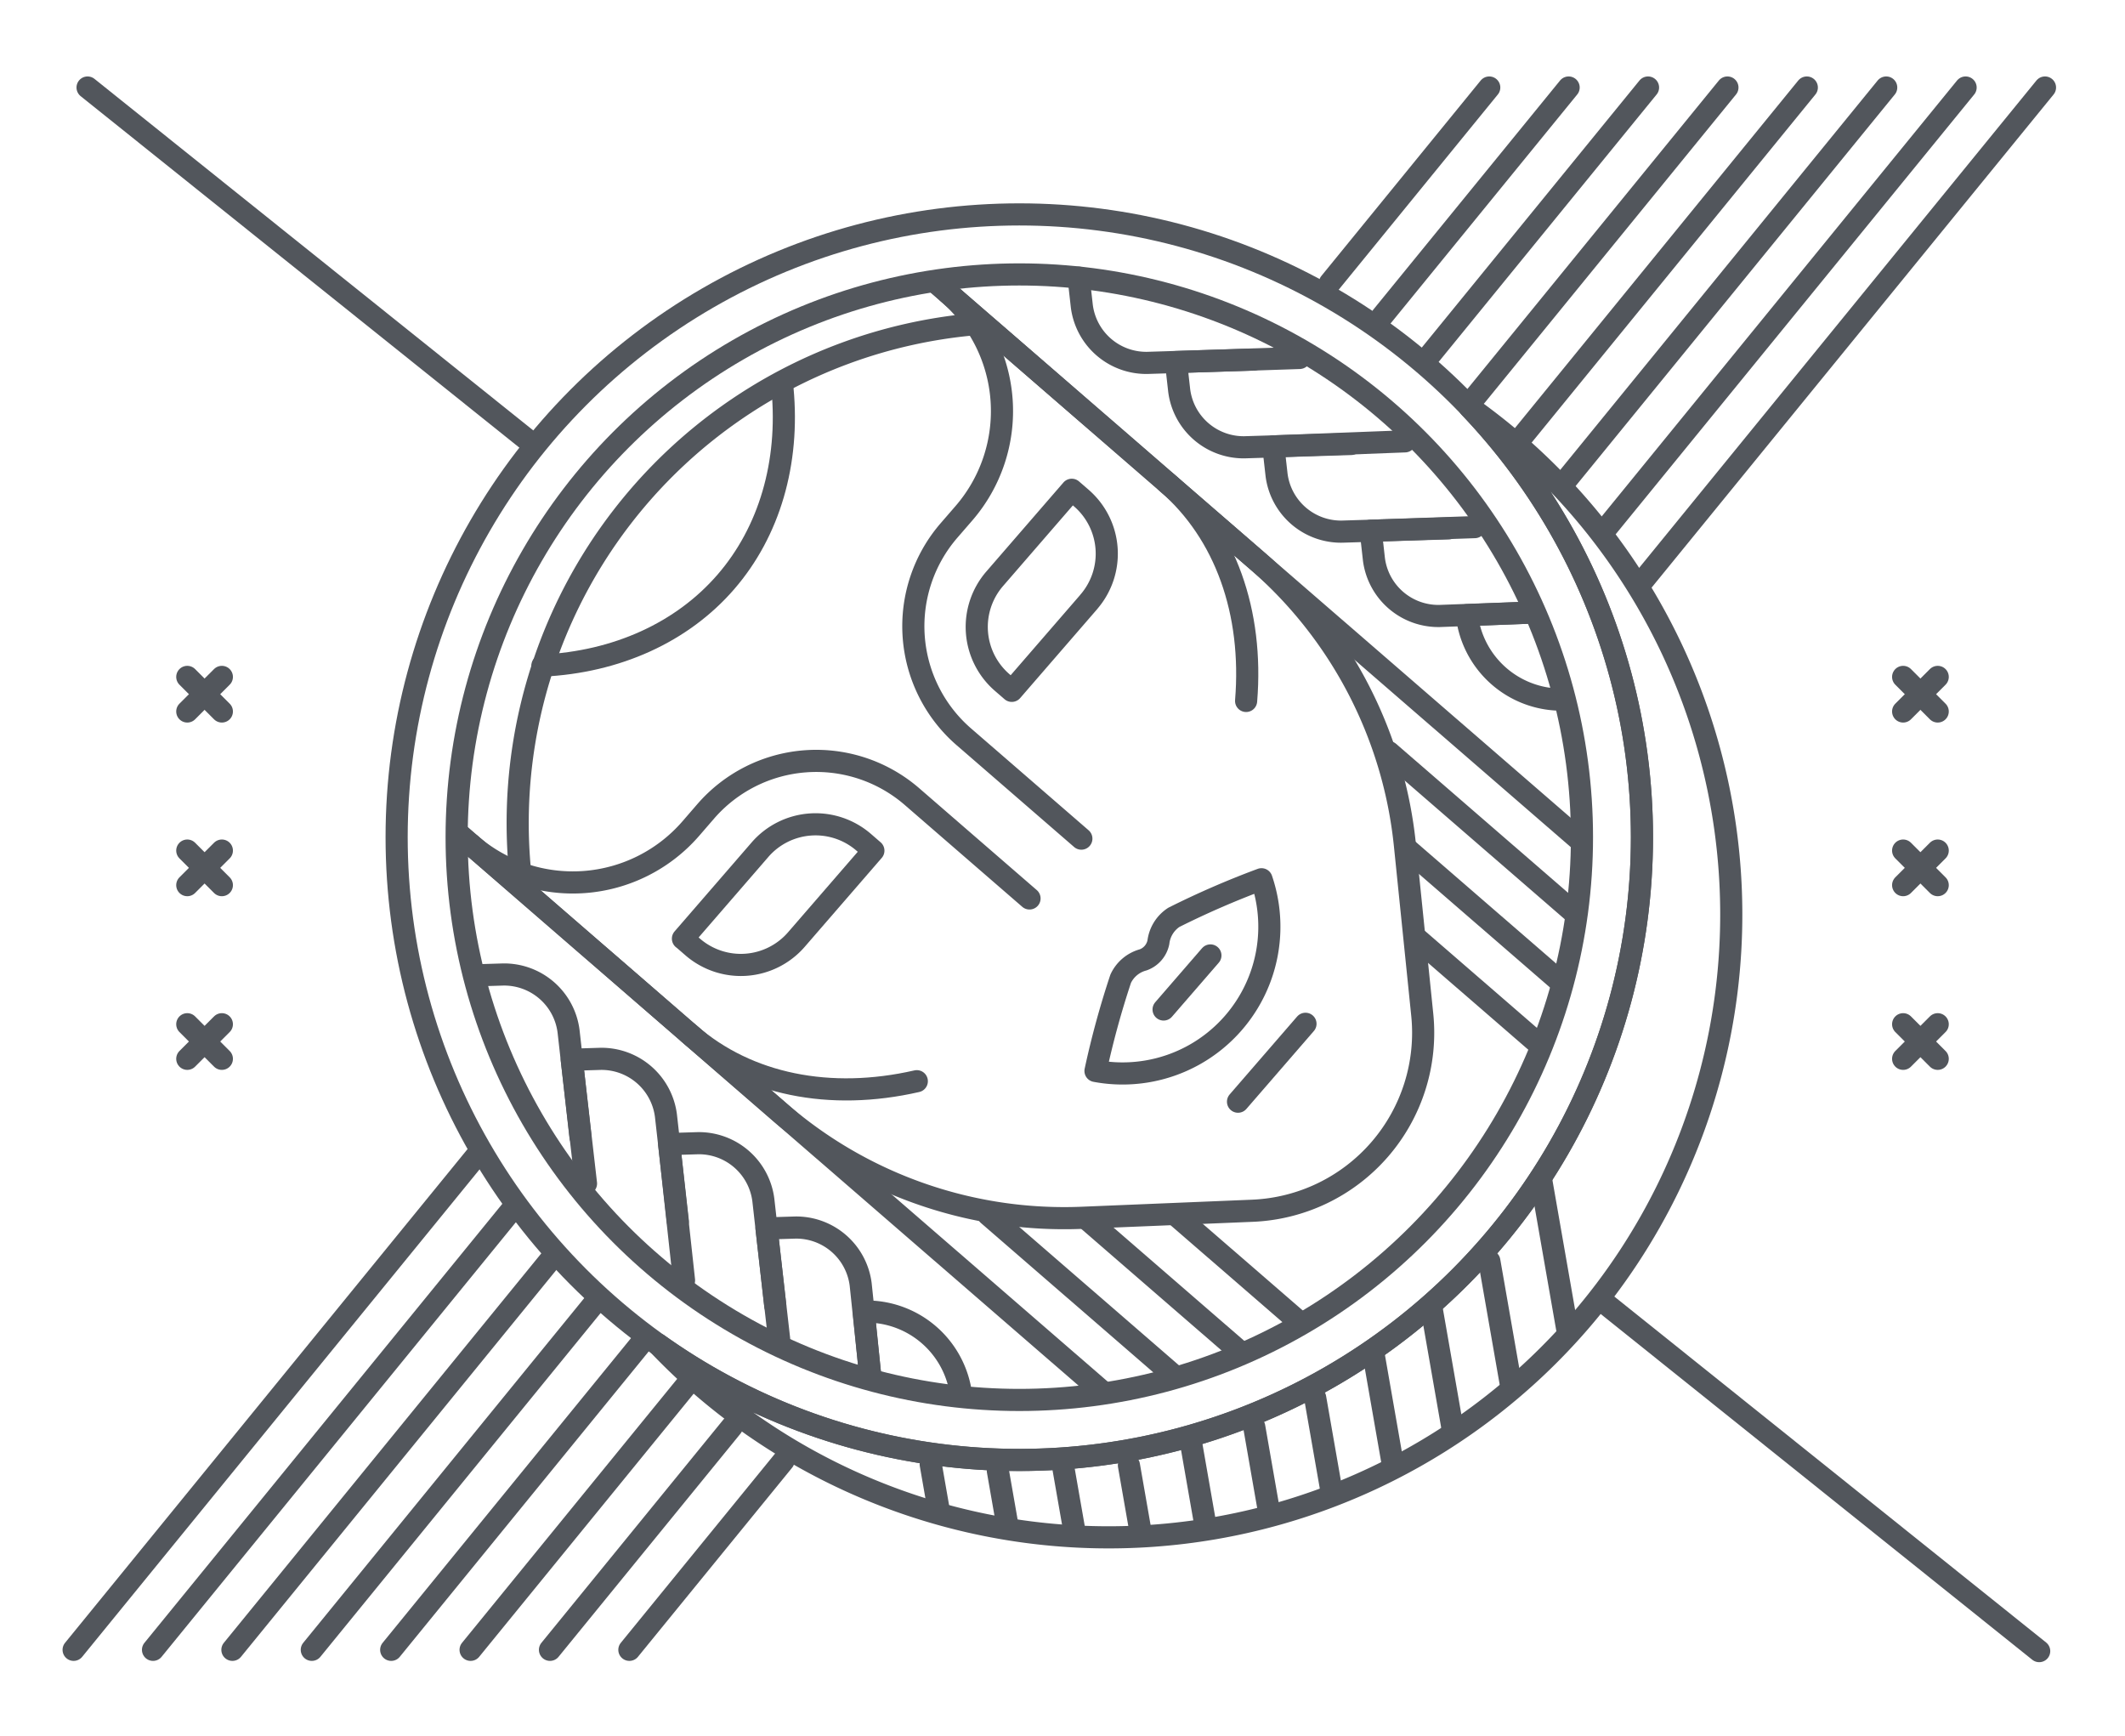
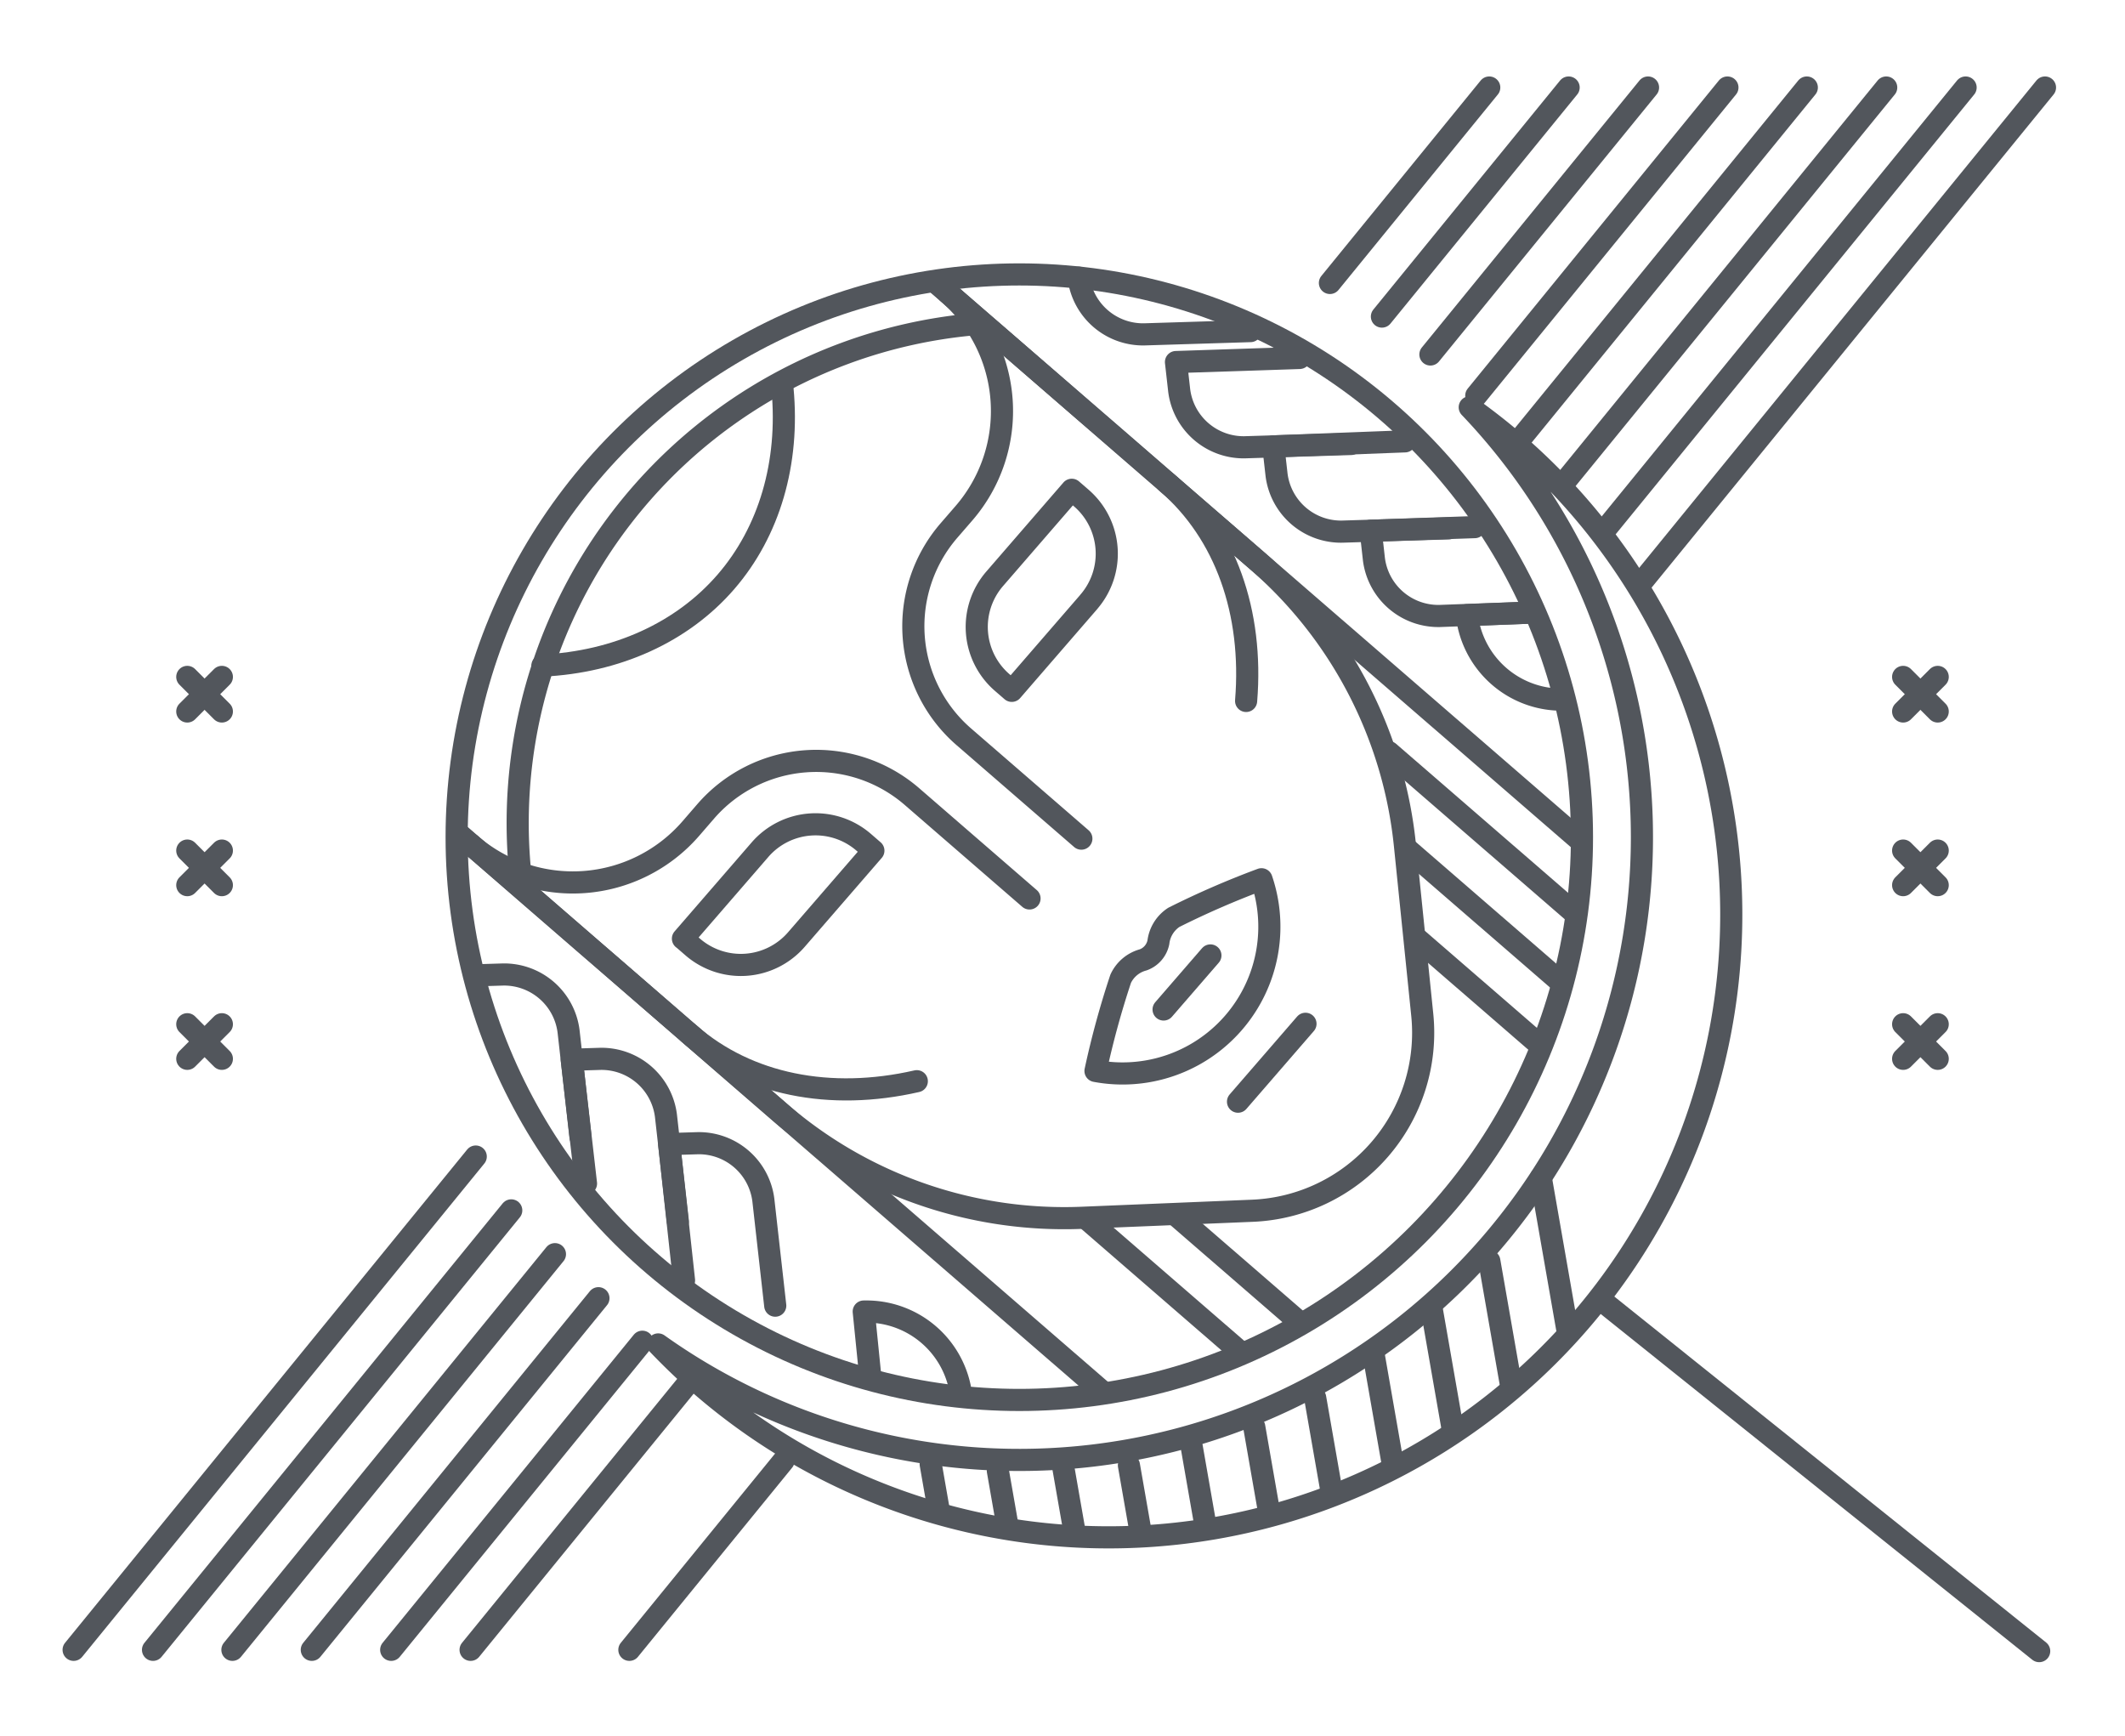
<svg xmlns="http://www.w3.org/2000/svg" viewBox="0 0 240 196">
  <g id="Layer_2" data-name="Layer 2">
    <rect width="240" height="196" style="fill: #fff" />
  </g>
  <g id="Layer_1" data-name="Layer 1">
    <g>
      <g>
        <line x1="174.02" y1="133.004" x2="176.988" y2="149.986" style="fill: none;stroke: #52565c;stroke-linecap: round;stroke-linejoin: round;stroke-width: 2.5px" />
        <line x1="168.207" y1="142.404" x2="170.693" y2="156.632" style="fill: none;stroke: #52565c;stroke-linecap: round;stroke-linejoin: round;stroke-width: 2.5px" />
        <line x1="161.675" y1="147.69" x2="164.019" y2="161.103" style="fill: none;stroke: #52565c;stroke-linecap: round;stroke-linejoin: round;stroke-width: 2.5px" />
        <line x1="155.158" y1="153.063" x2="157.343" y2="165.564" style="fill: none;stroke: #52565c;stroke-linecap: round;stroke-linejoin: round;stroke-width: 2.5px" />
        <line x1="148.537" y1="157.84" x2="150.443" y2="168.746" style="fill: none;stroke: #52565c;stroke-linecap: round;stroke-linejoin: round;stroke-width: 2.5px" />
        <line x1="141.656" y1="161.126" x2="143.319" y2="170.646" style="fill: none;stroke: #52565c;stroke-linecap: round;stroke-linejoin: round;stroke-width: 2.5px" />
        <line x1="134.488" y1="162.772" x2="136.1" y2="171.999" style="fill: none;stroke: #52565c;stroke-linecap: round;stroke-linejoin: round;stroke-width: 2.5px" />
        <line x1="127.502" y1="165.461" x2="128.849" y2="173.168" style="fill: none;stroke: #52565c;stroke-linecap: round;stroke-linejoin: round;stroke-width: 2.5px" />
        <line x1="120.021" y1="165.317" x2="121.342" y2="172.874" style="fill: none;stroke: #52565c;stroke-linecap: round;stroke-linejoin: round;stroke-width: 2.5px" />
        <line x1="112.697" y1="166.068" x2="113.835" y2="172.58" style="fill: none;stroke: #52565c;stroke-linecap: round;stroke-linejoin: round;stroke-width: 2.5px" />
        <line x1="105.112" y1="165.327" x2="105.997" y2="170.397" style="fill: none;stroke: #52565c;stroke-linecap: round;stroke-linejoin: round;stroke-width: 2.5px" />
        <circle cx="115.121" cy="94.537" r="63.548" style="fill: none;stroke: #52565c;stroke-linecap: round;stroke-linejoin: round;stroke-width: 2.5px" />
-         <circle cx="115.121" cy="94.537" r="70.325" style="fill: none;stroke: #52565c;stroke-linecap: round;stroke-linejoin: round;stroke-width: 2.5px" />
        <g>
-           <path d="M87.99,151.157l-1.42-12.44,3.239-.1a7.338,7.338,0,0,1,7.395,6.406l1.1,10.5" style="fill: none;stroke: #52565c;stroke-linecap: round;stroke-linejoin: round;stroke-width: 2.5px" />
          <path d="M77.254,144.575l-1.68-15.383,3.238-.1a7.34,7.34,0,0,1,7.4,6.406l1.344,11.938" style="fill: none;stroke: #52565c;stroke-linecap: round;stroke-linejoin: round;stroke-width: 2.5px" />
          <path d="M66.183,133.649l-1.606-13.982,3.239-.1a7.338,7.338,0,0,1,7.395,6.406l1.345,11.938" style="fill: none;stroke: #52565c;stroke-linecap: round;stroke-linejoin: round;stroke-width: 2.5px" />
          <path d="M53.58,110.142l3.239-.1a7.338,7.338,0,0,1,7.395,6.406l1.345,11.938" style="fill: none;stroke: #52565c;stroke-linecap: round;stroke-linejoin: round;stroke-width: 2.5px" />
          <path d="M98.3,155.526l-.748-7.425.141,0a10.779,10.779,0,0,1,10.716,8.584" style="fill: none;stroke: #52565c;stroke-linecap: round;stroke-linejoin: round;stroke-width: 2.5px" />
        </g>
        <g>
          <path d="M166.555,59.523l-11.744.41.362,3.22a7.339,7.339,0,0,0,7.4,6.405l10.311-.379" style="fill: none;stroke: #52565c;stroke-linecap: round;stroke-linejoin: round;stroke-width: 2.5px" />
          <path d="M158.674,49.838l-14.86.57.363,3.22a7.338,7.338,0,0,0,7.4,6.405l12.008-.372" style="fill: none;stroke: #52565c;stroke-linecap: round;stroke-linejoin: round;stroke-width: 2.5px" />
          <path d="M146.782,40.417l-13.965.466.363,3.22a7.338,7.338,0,0,0,7.395,6.405l12.008-.372" style="fill: none;stroke: #52565c;stroke-linecap: round;stroke-linejoin: round;stroke-width: 2.5px" />
-           <path d="M121.821,31.358l.362,3.22a7.34,7.34,0,0,0,7.4,6.4l12.008-.372" style="fill: none;stroke: #52565c;stroke-linecap: round;stroke-linejoin: round;stroke-width: 2.5px" />
+           <path d="M121.821,31.358a7.34,7.34,0,0,0,7.4,6.4l12.008-.372" style="fill: none;stroke: #52565c;stroke-linecap: round;stroke-linejoin: round;stroke-width: 2.5px" />
          <path d="M172.88,69.179l-7.214.283.016.141a10.779,10.779,0,0,0,10.026,9.381" style="fill: none;stroke: #52565c;stroke-linecap: round;stroke-linejoin: round;stroke-width: 2.5px" />
        </g>
        <g>
          <line x1="124.611" y1="157.239" x2="51.786" y2="94.159" style="fill: none;stroke: #52565c;stroke-linecap: round;stroke-linejoin: round;stroke-width: 2.5px" />
          <line x1="105.645" y1="31.847" x2="178.536" y2="94.983" style="fill: none;stroke: #52565c;stroke-linecap: round;stroke-linejoin: round;stroke-width: 2.5px" />
          <polyline points="139.823 124.405 143.633 120.007 147.443 115.608" style="fill: none;stroke: #52565c;stroke-linecap: round;stroke-linejoin: round;stroke-width: 2.5px" />
          <polyline points="131.417 113.994 135.63 109.131 136.705 107.89" style="fill: none;stroke: #52565c;stroke-linecap: round;stroke-linejoin: round;stroke-width: 2.5px" />
          <path d="M132.575,103.589a3.92,3.92,0,0,0-1.746,2.82,2.677,2.677,0,0,1-1.716,1.98,3.921,3.921,0,0,0-2.542,2.132,98.873,98.873,0,0,0-2.844,10.411,16.574,16.574,0,0,0,18.747-21.644A98.806,98.806,0,0,0,132.575,103.589Z" style="fill: none;stroke: #52565c;stroke-linecap: round;stroke-linejoin: round;stroke-width: 2.5px" />
          <path d="M51.786,94.159l36.267,31.415a49.089,49.089,0,0,0,34.164,11.941l19.236-.795a20.111,20.111,0,0,0,14.372-6.927h0a20.113,20.113,0,0,0,4.805-15.213l-1.958-19.153a49.089,49.089,0,0,0-16.694-32.11L105.993,32.148" style="fill: none;stroke: #52565c;stroke-linecap: round;stroke-linejoin: round;stroke-width: 2.5px" />
          <path d="M53.152,95.343h0A17.634,17.634,0,0,0,78.025,93.56L79.7,91.624a16.52,16.52,0,0,1,23.3-1.671l13.274,11.5" style="fill: none;stroke: #52565c;stroke-linecap: round;stroke-linejoin: round;stroke-width: 2.5px" />
          <path d="M122.129,94.7,108.855,83.2a16.522,16.522,0,0,1-1.671-23.3l1.677-1.936a17.633,17.633,0,0,0-1.784-24.872h0" style="fill: none;stroke: #52565c;stroke-linecap: round;stroke-linejoin: round;stroke-width: 2.5px" />
          <path d="M131.709,54.432l.138.12c6.543,5.667,9.712,14.574,8.89,24.6" style="fill: none;stroke: #52565c;stroke-linecap: round;stroke-linejoin: round;stroke-width: 2.5px" />
          <path d="M77.789,116.683l.138.12c6.543,5.667,15.811,7.533,25.619,5.288" style="fill: none;stroke: #52565c;stroke-linecap: round;stroke-linejoin: round;stroke-width: 2.5px" />
          <path d="M115.164,61.782h13.291a0,0,0,0,1,0,0v1.444a8.3,8.3,0,0,1-8.3,8.3H106.859a0,0,0,0,1,0,0V70.087a8.3,8.3,0,0,1,8.3-8.3Z" transform="translate(245.073 21.364) rotate(130.898)" style="fill: none;stroke: #52565c;stroke-linecap: round;stroke-linejoin: round;stroke-width: 2.5px" />
          <path d="M77.09,96.15H90.381a8.3,8.3,0,0,1,8.3,8.3V105.9a0,0,0,0,1,0,0H85.4a8.3,8.3,0,0,1-8.3-8.3V96.15A0,0,0,0,1,77.09,96.15Z" transform="translate(-46.016 101.314) rotate(-49.102)" style="fill: none;stroke: #52565c;stroke-linecap: round;stroke-linejoin: round;stroke-width: 2.5px" />
          <path d="M61.262,75.159c8.369-.4,15.772-3.739,20.717-9.448,4.929-5.69,7.179-13.461,6.4-21.77" style="fill: none;stroke: #52565c;stroke-linecap: round;stroke-linejoin: round;stroke-width: 2.5px" />
          <g>
            <line x1="159.9" y1="105.876" x2="173.761" y2="117.882" style="fill: none;stroke: #52565c;stroke-linecap: round;stroke-linejoin: round;stroke-width: 2.5px" />
            <line x1="159.021" y1="95.964" x2="176.287" y2="110.919" style="fill: none;stroke: #52565c;stroke-linecap: round;stroke-linejoin: round;stroke-width: 2.5px" />
            <line x1="177.997" y1="103.249" x2="156.85" y2="84.932" style="fill: none;stroke: #52565c;stroke-linecap: round;stroke-linejoin: round;stroke-width: 2.5px" />
          </g>
          <g>
            <line x1="132.773" y1="137.194" x2="146.634" y2="149.2" style="fill: none;stroke: #52565c;stroke-linecap: round;stroke-linejoin: round;stroke-width: 2.5px" />
            <line x1="122.837" y1="137.739" x2="140.102" y2="152.694" style="fill: none;stroke: #52565c;stroke-linecap: round;stroke-linejoin: round;stroke-width: 2.5px" />
-             <line x1="132.755" y1="155.481" x2="111.608" y2="137.164" style="fill: none;stroke: #52565c;stroke-linecap: round;stroke-linejoin: round;stroke-width: 2.5px" />
          </g>
          <path d="M58.772,98.8a56.548,56.548,0,0,1,51.236-62.181" style="fill: none;stroke: #52565c;stroke-linecap: round;stroke-linejoin: round;stroke-width: 2.5px" />
        </g>
        <path d="M168.278,140.58a70.326,70.326,0,0,1-93.946,11.237c1.526,1.595,3.13,3.139,4.831,4.613A70.325,70.325,0,1,0,171.25,50.116c-1.7-1.474-3.459-2.842-5.255-4.124A70.325,70.325,0,0,1,168.278,140.58Z" style="fill: none;stroke: #52565c;stroke-linecap: round;stroke-linejoin: round;stroke-width: 2.5px" />
      </g>
      <line x1="230.964" y1="9.882" x2="185.549" y2="65.585" style="fill: none;stroke: #52565c;stroke-linecap: round;stroke-linejoin: round;stroke-width: 2.5px" />
-       <line x1="9.89" y1="9.882" x2="60.163" y2="50.153" style="fill: none;stroke: #52565c;stroke-linecap: round;stroke-linejoin: round;stroke-width: 2.5px" />
      <line x1="230.308" y1="186.447" x2="181.009" y2="146.956" style="fill: none;stroke: #52565c;stroke-linecap: round;stroke-linejoin: round;stroke-width: 2.5px" />
      <line x1="221.998" y1="9.882" x2="181.539" y2="59.505" style="fill: none;stroke: #52565c;stroke-linecap: round;stroke-linejoin: round;stroke-width: 2.5px" />
      <line x1="213.031" y1="9.882" x2="176.604" y2="54.561" style="fill: none;stroke: #52565c;stroke-linecap: round;stroke-linejoin: round;stroke-width: 2.5px" />
      <line x1="204.064" y1="9.882" x2="171.051" y2="50.373" style="fill: none;stroke: #52565c;stroke-linecap: round;stroke-linejoin: round;stroke-width: 2.5px" />
      <line x1="195.098" y1="9.882" x2="166.733" y2="44.672" style="fill: none;stroke: #52565c;stroke-linecap: round;stroke-linejoin: round;stroke-width: 2.5px" />
      <line x1="186.131" y1="9.882" x2="161.552" y2="40.029" style="fill: none;stroke: #52565c;stroke-linecap: round;stroke-linejoin: round;stroke-width: 2.5px" />
      <line x1="177.164" y1="9.882" x2="156.075" y2="35.748" style="fill: none;stroke: #52565c;stroke-linecap: round;stroke-linejoin: round;stroke-width: 2.5px" />
      <line x1="168.198" y1="9.882" x2="150.203" y2="31.953" style="fill: none;stroke: #52565c;stroke-linecap: round;stroke-linejoin: round;stroke-width: 2.5px" />
      <line x1="8.315" y1="186.301" x2="53.731" y2="130.599" style="fill: none;stroke: #52565c;stroke-linecap: round;stroke-linejoin: round;stroke-width: 2.5px" />
      <line x1="17.282" y1="186.301" x2="57.741" y2="136.678" style="fill: none;stroke: #52565c;stroke-linecap: round;stroke-linejoin: round;stroke-width: 2.5px" />
      <line x1="26.249" y1="186.301" x2="62.676" y2="141.622" style="fill: none;stroke: #52565c;stroke-linecap: round;stroke-linejoin: round;stroke-width: 2.5px" />
      <line x1="35.215" y1="186.301" x2="67.589" y2="146.595" style="fill: none;stroke: #52565c;stroke-linecap: round;stroke-linejoin: round;stroke-width: 2.5px" />
      <line x1="44.182" y1="186.301" x2="72.547" y2="151.511" style="fill: none;stroke: #52565c;stroke-linecap: round;stroke-linejoin: round;stroke-width: 2.5px" />
      <line x1="53.149" y1="186.301" x2="77.728" y2="156.154" style="fill: none;stroke: #52565c;stroke-linecap: round;stroke-linejoin: round;stroke-width: 2.5px" />
-       <line x1="62.115" y1="186.301" x2="82.663" y2="161.099" style="fill: none;stroke: #52565c;stroke-linecap: round;stroke-linejoin: round;stroke-width: 2.5px" />
      <line x1="71.082" y1="186.301" x2="88.497" y2="164.942" style="fill: none;stroke: #52565c;stroke-linecap: round;stroke-linejoin: round;stroke-width: 2.5px" />
      <g>
        <g>
          <line x1="25.057" y1="115.658" x2="21.152" y2="119.563" style="fill: none;stroke: #52565c;stroke-linecap: round;stroke-linejoin: round;stroke-width: 2.5px" />
          <line x1="21.152" y1="115.658" x2="25.057" y2="119.563" style="fill: none;stroke: #52565c;stroke-linecap: round;stroke-linejoin: round;stroke-width: 2.5px" />
        </g>
        <g>
          <line x1="25.057" y1="96.048" x2="21.152" y2="99.952" style="fill: none;stroke: #52565c;stroke-linecap: round;stroke-linejoin: round;stroke-width: 2.5px" />
          <line x1="21.152" y1="96.048" x2="25.057" y2="99.952" style="fill: none;stroke: #52565c;stroke-linecap: round;stroke-linejoin: round;stroke-width: 2.5px" />
        </g>
        <g>
          <line x1="25.057" y1="76.437" x2="21.152" y2="80.342" style="fill: none;stroke: #52565c;stroke-linecap: round;stroke-linejoin: round;stroke-width: 2.5px" />
          <line x1="21.152" y1="76.437" x2="25.057" y2="80.342" style="fill: none;stroke: #52565c;stroke-linecap: round;stroke-linejoin: round;stroke-width: 2.5px" />
        </g>
      </g>
      <g>
        <g>
          <line x1="218.848" y1="115.658" x2="214.943" y2="119.563" style="fill: none;stroke: #52565c;stroke-linecap: round;stroke-linejoin: round;stroke-width: 2.5px" />
          <line x1="214.943" y1="115.658" x2="218.848" y2="119.563" style="fill: none;stroke: #52565c;stroke-linecap: round;stroke-linejoin: round;stroke-width: 2.5px" />
        </g>
        <g>
          <line x1="218.848" y1="96.048" x2="214.943" y2="99.952" style="fill: none;stroke: #52565c;stroke-linecap: round;stroke-linejoin: round;stroke-width: 2.5px" />
          <line x1="214.943" y1="96.048" x2="218.848" y2="99.952" style="fill: none;stroke: #52565c;stroke-linecap: round;stroke-linejoin: round;stroke-width: 2.5px" />
        </g>
        <g>
          <line x1="218.848" y1="76.437" x2="214.943" y2="80.342" style="fill: none;stroke: #52565c;stroke-linecap: round;stroke-linejoin: round;stroke-width: 2.5px" />
          <line x1="214.943" y1="76.437" x2="218.848" y2="80.342" style="fill: none;stroke: #52565c;stroke-linecap: round;stroke-linejoin: round;stroke-width: 2.5px" />
        </g>
      </g>
    </g>
  </g>
</svg>